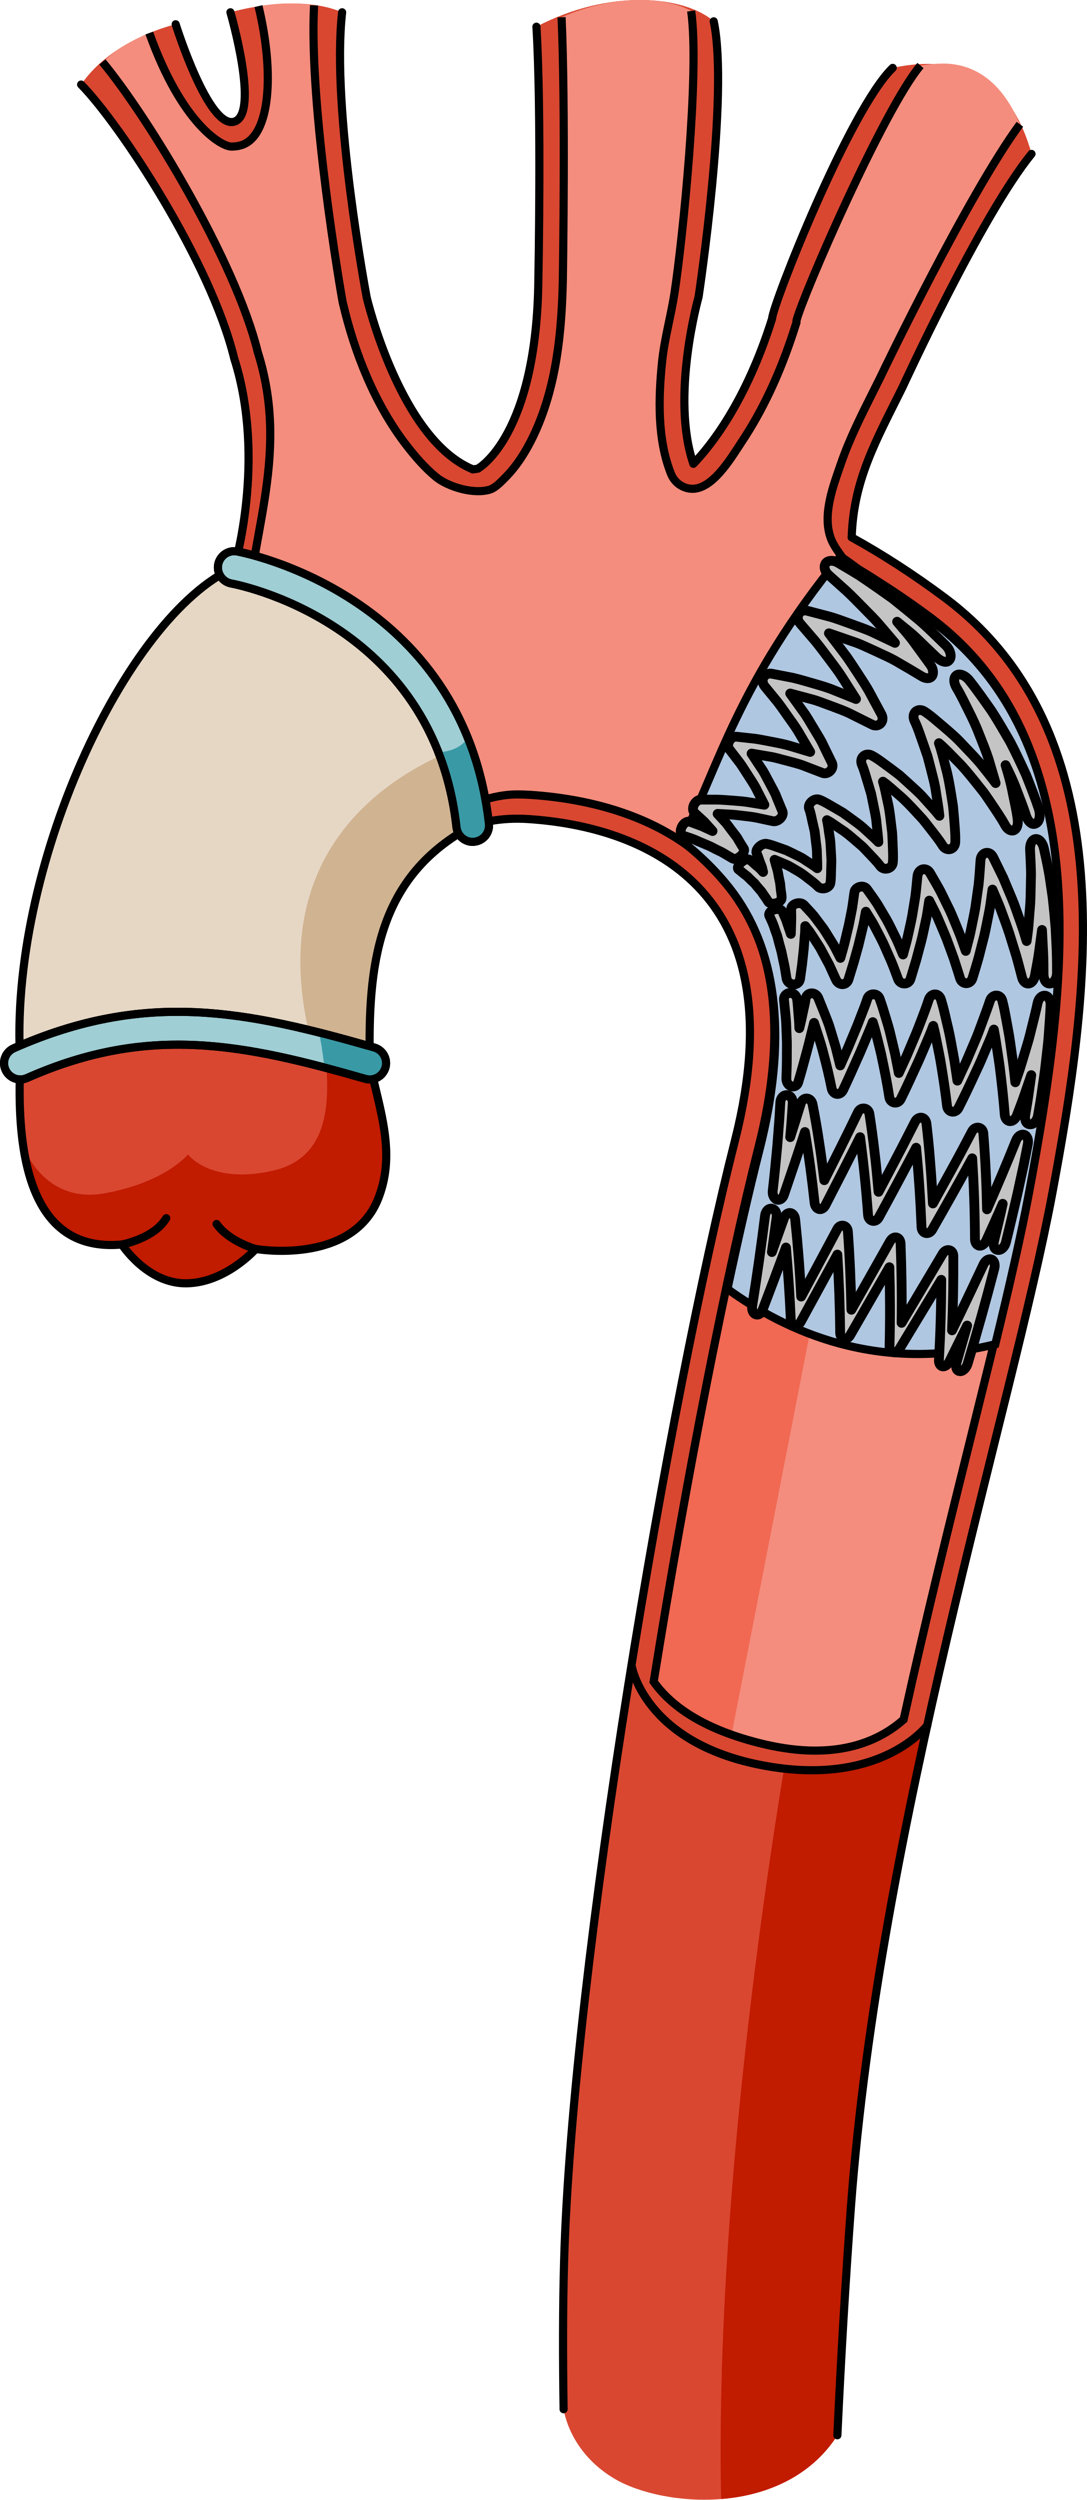
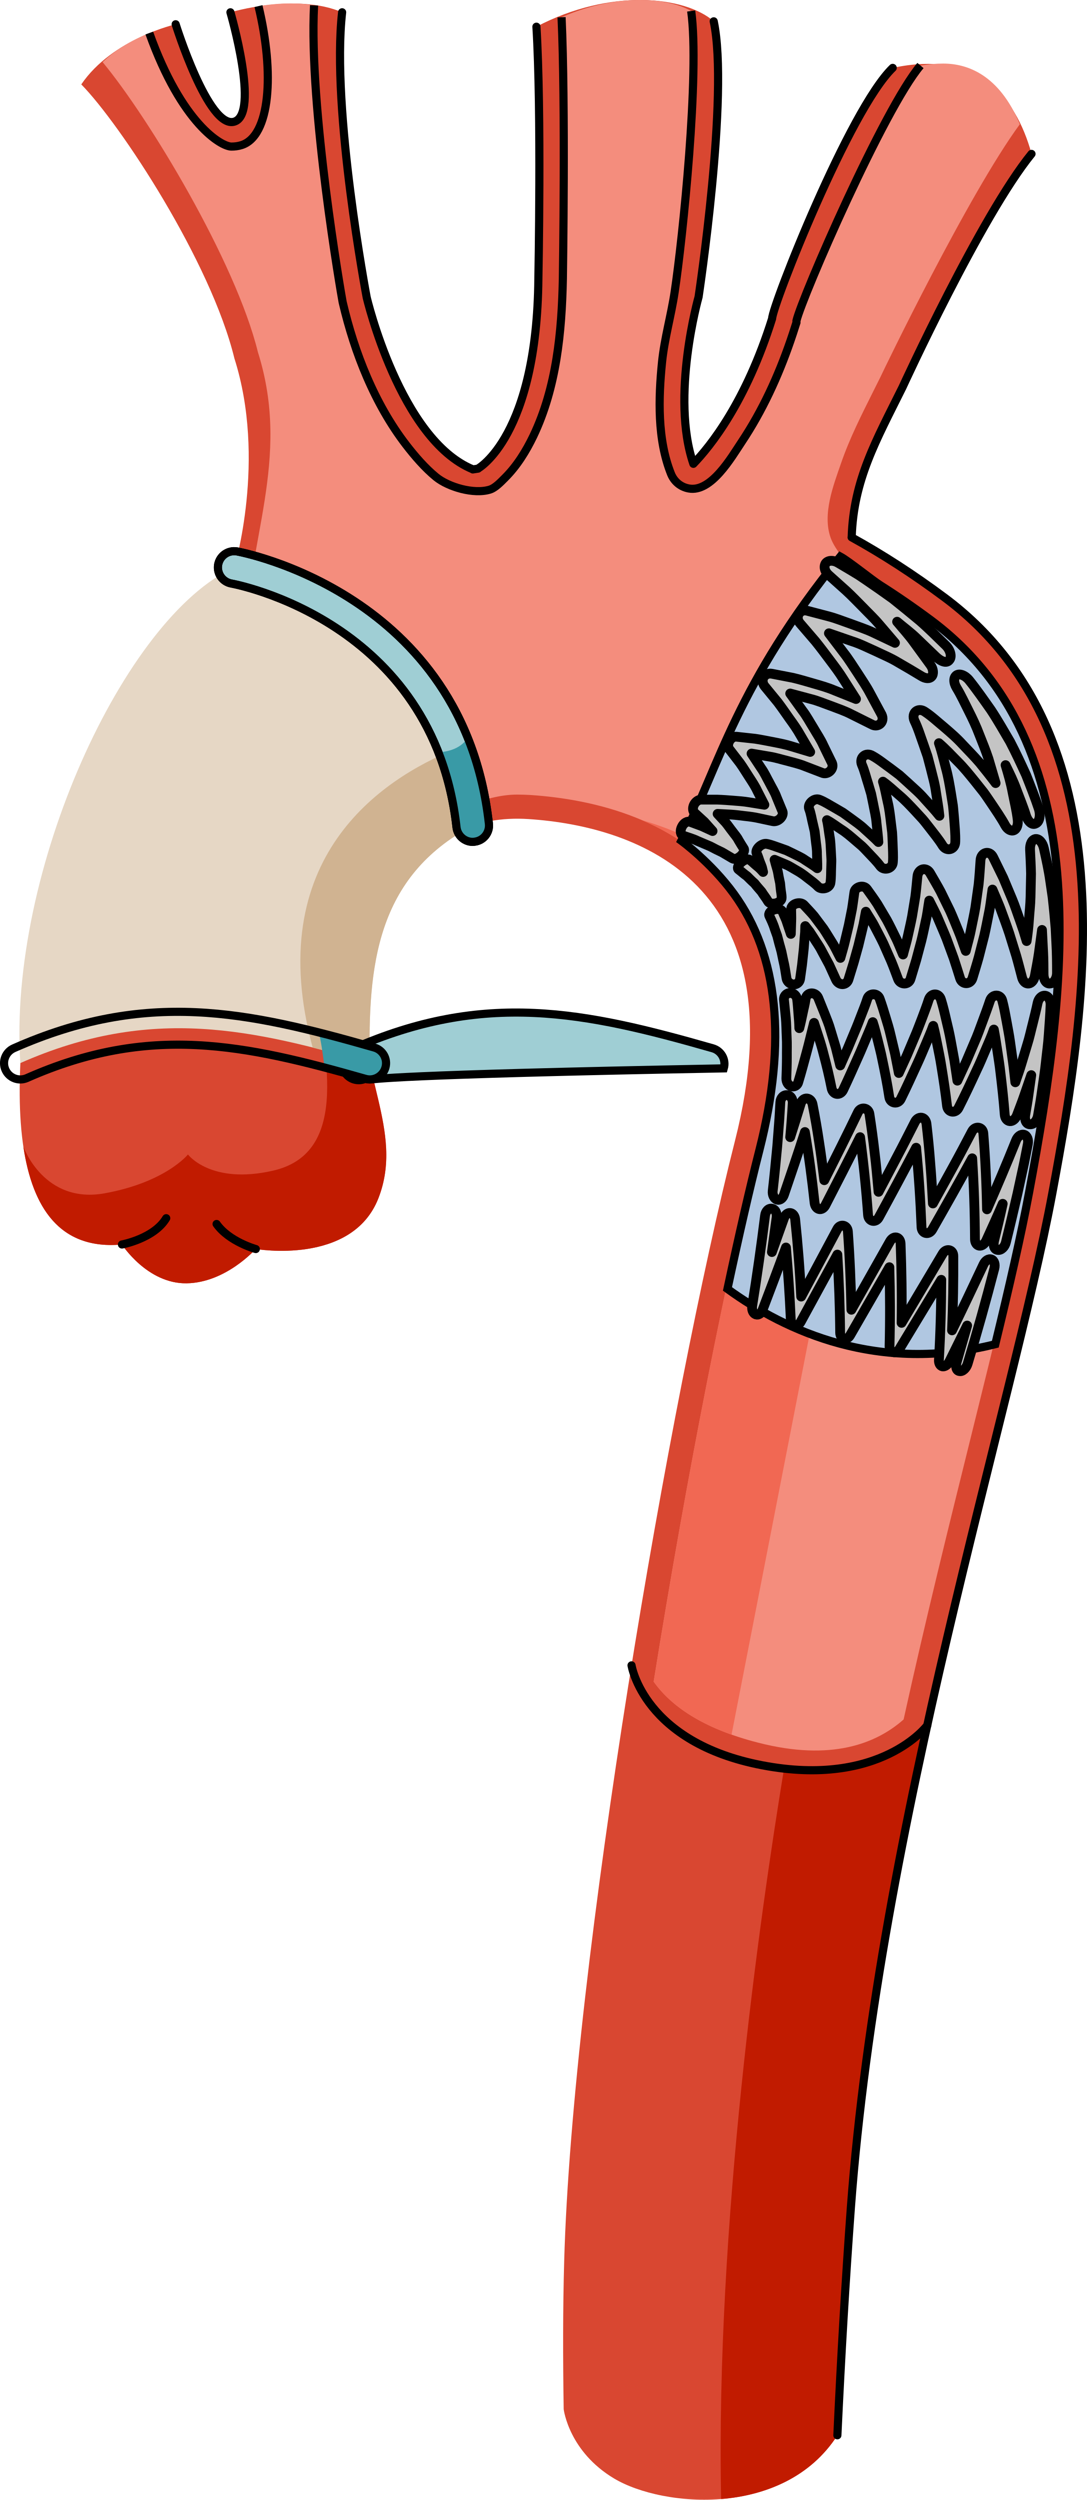
<svg xmlns="http://www.w3.org/2000/svg" version="1.1" id="Camada_1" x="0px" y="0px" width="133.6px" height="307.15px" viewBox="0 0 133.6 307.15" enable-background="new 0 0 133.6 307.15" xml:space="preserve">
  <g>
    <g>
      <g>
        <g>
          <g>
            <path fill="#D94731" d="M14.99,152.91c0,0,3.11,4.84,7.95,4.77c4.84-0.07,8.5-4.22,8.5-4.22s11.82,2.07,15.07-6.22       c3.25-8.3-2.77-15.76-1.73-25.58c1.04-9.82,6.64-21.91,20.19-21.02s33.37,8,25.37,39.5s-20,101.25-21,137.75       c-0.16,5.67-0.16,11.78-0.06,18.13c0.02,0.14,0.68,5.22,6.21,8.52c6,3.57,20.93,4.82,27.44-5.33c0,0,0,0,0,0       c0.45-9.69,1-19.15,1.66-27.99c3.5-47.07,19.8-98.05,24.75-124.57c4.51-24.14,9.25-56.52-13.25-73.25       c-3.8-2.83-7.6-5.29-11.41-7.39c0,0,0.01,0,0.01,0c0.21-7.05,3.02-11.93,6.24-18.43c0,0,9.65-21.05,15.86-28.68       c-2.02-7.26-6.81-12.76-17.06-10.56c-5.31,5.12-14.78,29.17-14.82,30.8c-3.22,10.26-7.59,15.69-9.68,17.85       c-2.82-8.24,0.64-20.5,0.64-20.5s3.77-24.9,1.86-33.87C84.16-0.49,75-1.47,65.93,3.28c0.64,10.43,0.24,30.93,0.24,30.93       C66,53.63,58.75,57.57,58.75,57.57s0.01,0.01,0.01,0.01c-0.22,0.03-0.43,0.07-0.65,0.1c0,0,0,0,0.01-0.01       c-8.96-3.66-13.05-21.13-13.05-21.13s-4.37-23.06-3.02-35.03c-5.65-2.42-13.71,0-13.71,0s3.64,12.5,0.47,13.44       s-7.2-11.97-7.2-11.97s-7.78,1.75-11.62,7.39c4.76,4.84,15.93,21.77,18.82,33.67c3.96,12.44,0,25.67,0,25.67       c-14.4,11.7-21.7,29.76-23.71,40.92C2.41,125.53-2.3,154.52,14.99,152.91z" />
            <path fill="#C11B00" d="M96.36,217.34c-2.99,18.22-8.41,56.28-7.73,89.72c5.42-0.44,10.96-2.64,14.3-7.84c0,0,0,0,0,0       c0.45-9.69,1-19.15,1.66-27.99c1.45-19.55,5.12-39.78,9.26-58.64C108.17,217.78,100.4,217.78,96.36,217.34z" />
            <path fill="#C11B00" d="M51.48,105.64c-0.64-0.53-1.26-1.07-1.91-1.59c-2.07-1.67-4.2-3.29-6.41-4.81       c-5.2,6.51-6.14,14.92-4.84,21.03c2.27,10.68,4.18,21.53-4.77,23.57c-7.65,1.75-10.45-1.99-10.45-1.99s-2.73,3.41-10.23,4.77       c-7.45,1.35-9.97-5.65-10-5.74c1.11,7.43,4.44,12.74,12.11,12.03c0,0,3.11,4.84,7.95,4.77c4.84-0.07,8.5-4.22,8.5-4.22       s11.82,2.07,15.07-6.22c3.25-8.3-2.77-15.76-1.73-25.58C45.37,116.14,47.4,109.89,51.48,105.64z" />
-             <path fill="none" stroke="#000000" stroke-linecap="round" stroke-linejoin="round" stroke-miterlimit="10" d="M9.97,10.39       c4.76,4.84,15.93,21.77,18.82,33.67c3.96,12.44,0,25.67,0,25.67c-14.4,11.7-21.7,29.76-23.71,40.92       c-2.67,14.87-7.39,43.86,9.9,42.26c0,0,3.11,4.84,7.95,4.77c4.84-0.07,8.5-4.22,8.5-4.22s11.82,2.07,15.07-6.22       c3.25-8.3-2.77-15.76-1.73-25.58c1.04-9.82,6.64-21.91,20.19-21.02s33.37,8,25.37,39.5s-20,101.25-21,137.75       c-0.16,5.67-0.16,11.78-0.06,18.13" />
            <path fill="none" stroke="#000000" stroke-linecap="round" stroke-linejoin="round" stroke-miterlimit="10" d="M28.32,1.51       c0,0,3.64,12.5,0.47,13.44s-7.2-11.97-7.2-11.97" />
            <path fill="none" stroke="#000000" stroke-linecap="round" stroke-linejoin="round" stroke-miterlimit="10" d="M65.93,3.28       c0.64,10.43,0.24,30.93,0.24,30.93C66,53.63,58.75,57.57,58.75,57.57s0.01,0.01,0.01,0.01c-0.22,0.03-0.43,0.07-0.65,0.1       c0,0,0,0,0.01-0.01c-8.96-3.66-13.05-21.13-13.05-21.13s-4.37-23.06-3.02-35.03" />
            <path fill="none" stroke="#000000" stroke-linecap="round" stroke-linejoin="round" stroke-miterlimit="10" d="M109.72,8.34       c-5.31,5.12-14.78,29.17-14.82,30.8c-3.22,10.26-7.59,15.69-9.68,17.85c-2.82-8.24,0.64-20.5,0.64-20.5s3.77-24.9,1.86-33.87" />
            <path fill="none" stroke="#000000" stroke-linecap="round" stroke-linejoin="round" stroke-miterlimit="10" d="M102.92,299.22       C102.92,299.22,102.92,299.22,102.92,299.22c0.45-9.69,1.01-19.15,1.66-27.99c3.5-47.07,19.8-98.05,24.75-124.57       c4.51-24.14,9.25-56.52-13.25-73.25c-3.8-2.83-7.6-5.29-11.41-7.39c0,0,0.01,0,0.01,0c0.21-7.05,3.02-11.93,6.24-18.43       c0,0,9.65-21.05,15.86-28.68" />
            <path fill="#F48D7D" d="M80.34,206.62c2.05,2.89,5.88,5.73,12.88,7.51c8.94,2.29,14.47,0.12,17.84-2.86       c2.7-12.26,5.61-23.98,8.26-34.67c2.98-12.03,5.56-22.41,7.07-30.5c4.87-26.04,8.34-55.09-12.09-70.29       c-2.02-1.5-4.1-2.94-6.23-4.29c-1.07-0.68-2.15-1.4-3.27-1.99c-0.69-0.36-1.17-0.88-1.61-1.52c-0.43-0.61-0.85-1.24-1.1-1.94       c-1.03-2.9,0.33-6.41,1.28-9.15c1.05-3.05,2.51-5.93,3.95-8.81c0.3-0.61,0.62-1.23,0.89-1.78       c0.38-0.83,10.82-22.48,17.14-31.07c-2.56-6.09-6.45-7.45-9.43-7.45c-0.86,0-1.79,0.08-2.77,0.25       c-4.5,5.33-14.51,28.35-15.24,31.36l0,0.22l-0.13,0.4c-0.19,0.62-0.4,1.23-0.61,1.85c-1.5,4.35-3.44,8.59-6,12.43       c-1.26,1.89-3.74,6.22-6.49,5.71c-1.04-0.19-1.82-0.88-2.19-1.8c-1.69-4.22-1.55-9.3-1.1-13.73c0.3-2.93,1.12-5.73,1.55-8.62       c0.99-6.58,3.09-26.93,2.03-34.52C83.69,0.63,81.56,0,78.64,0c-2.29,0-5.7,0.39-9.62,2.12c0.49,10.78,0.17,31.36,0.16,32.12       c-0.13,6.54-0.77,13.35-3.63,19.34c-0.9,1.87-2.02,3.68-3.5,5.15c-0.5,0.5-1.19,1.23-1.85,1.43c-1.96,0.6-5.08-0.3-6.61-1.55       c-1.36-1.11-2.63-2.59-3.7-3.98c-3.84-5-6.32-11.29-7.75-17.4l-0.03-0.13c-0.17-0.9-4.16-23.83-3.51-36.44       c-0.87-0.16-1.83-0.24-2.88-0.24c-1.43,0-2.81,0.15-3.94,0.34c1.99,8.27,1.45,16.02-2.12,17.09c-0.39,0.12-0.79,0.17-1.21,0.17       c-1.23,0-6.09-2.77-10.09-13.95c-1.71,0.69-3.95,1.82-5.75,3.56c5.65,6.8,16.35,24.48,19.09,35.64       c4.18,13.26-1.47,23.43-1.63,36.32c-0.05,4.19,1.02,8.53,3.77,11.69c0.86,0.98,1.86,1.83,2.9,2.61       c3.73,2.81,9.76,6.45,14.62,6.44c4.09-0.01,7.79-2.7,12.22-2.7c0.52,0,1.06,0.02,1.6,0.05c7.84,0.52,18.53,2.99,24.93,11.81       c5.47,7.54,6.53,18.11,3.15,31.43C89.43,155.91,84.48,180.83,80.34,206.62z" />
            <path fill="#F16853" d="M101.18,155.36c4.82-24.72,0.31-48.07-22.26-54.58c0,0,0,0,0,0c4.18,1.8,8.15,4.53,11.17,8.69       c5.47,7.54,6.53,18.11,3.15,31.43c-3.81,15.02-8.77,39.94-12.9,65.73c1.7,2.39,4.63,4.75,9.57,6.51       C91.41,205.46,97.03,176.61,101.18,155.36z" />
            <path fill="none" stroke="#000000" stroke-miterlimit="10" d="M31.77,0.75c1.99,8.27,1.45,16.02-2.12,17.09       c-0.39,0.12-0.79,0.17-1.21,0.17c-1.23,0-6.09-2.77-10.09-13.95" />
            <path fill="none" stroke="#000000" stroke-miterlimit="10" d="M69.02,2.12c0.49,10.78,0.17,31.36,0.16,32.12       c-0.13,6.54-0.77,13.35-3.63,19.34c-0.9,1.87-2.02,3.68-3.5,5.15c-0.5,0.5-1.19,1.23-1.85,1.43c-1.96,0.6-5.08-0.3-6.61-1.55       c-1.36-1.11-2.63-2.59-3.7-3.98c-3.84-5-6.32-11.29-7.75-17.4l-0.03-0.13c-0.17-0.9-4.16-23.83-3.51-36.44" />
            <path fill="none" stroke="#000000" stroke-miterlimit="10" d="M113.13,8.05c-4.5,5.33-14.51,28.35-15.24,31.36l0,0.22       l-0.13,0.4c-0.19,0.62-0.4,1.23-0.61,1.85c-1.5,4.35-3.44,8.59-6,12.43c-1.26,1.89-3.74,6.22-6.49,5.71       c-1.04-0.19-1.82-0.88-2.19-1.8c-1.69-4.22-1.55-9.3-1.1-13.73c0.3-2.93,1.12-5.73,1.55-8.62c0.99-6.58,3.09-26.93,2.03-34.52" />
-             <path fill="none" stroke="#000000" stroke-miterlimit="10" d="M12.59,7.61c5.65,6.8,16.35,24.48,19.09,35.64       c4.18,13.26-1.47,23.43-1.63,36.32c-0.05,4.19,1.02,8.53,3.77,11.69c0.86,0.98,1.86,1.83,2.9,2.61       c3.73,2.81,9.76,6.45,14.62,6.44c4.09-0.01,7.79-2.7,12.22-2.7c0.52,0,1.06,0.02,1.6,0.05c7.84,0.52,18.53,2.99,24.93,11.81       c5.47,7.54,6.53,18.11,3.15,31.43c-3.81,15.02-8.77,39.94-12.9,65.73c2.05,2.89,5.88,5.73,12.88,7.51       c8.94,2.29,14.47,0.12,17.84-2.86c2.7-12.26,5.61-23.98,8.26-34.67c2.98-12.03,5.56-22.41,7.07-30.5       c4.87-26.04,8.34-55.09-12.09-70.29c-2.02-1.5-4.1-2.94-6.23-4.29c-1.07-0.68-2.15-1.4-3.27-1.99       c-0.69-0.36-1.17-0.88-1.61-1.52c-0.43-0.61-0.85-1.24-1.1-1.94c-1.03-2.9,0.33-6.41,1.28-9.15c1.05-3.05,2.51-5.93,3.95-8.81       c0.3-0.61,0.62-1.23,0.89-1.78c0.38-0.83,10.82-22.48,17.14-31.07" />
            <path fill="none" stroke="#000000" stroke-linecap="round" stroke-linejoin="round" stroke-miterlimit="10" d="M31.44,153.47       c0,0-3.28-0.9-4.82-3.08" />
            <path fill="none" stroke="#000000" stroke-linecap="round" stroke-linejoin="round" stroke-miterlimit="10" d="M14.99,152.91       c0,0,3.94-0.72,5.44-3.23" />
          </g>
        </g>
-         <path fill="#F05B40" d="M11.98,125.55c-1.09,0-1.98-0.87-2-1.97C9.52,95.86,26.99,80.82,27.74,80.19     c0.85-0.71,2.11-0.6,2.82,0.24c0.71,0.84,0.6,2.1-0.24,2.82c-0.2,0.17-16.77,14.53-16.33,40.27c0.02,1.1-0.86,2.01-1.97,2.03     C12,125.55,11.99,125.55,11.98,125.55z" />
      </g>
      <path fill="#E6D7C5" d="M28.79,69.73c0,0,26.3,4.48,29.32,31.7c-11.89,6.29-12.88,17.3-12.66,29.19    c-14.16-4.05-26.77-7.16-42.95,0C0.94,107,15.34,75.77,28.79,69.73z" />
      <path fill="#D0B391" d="M58.11,101.44c-0.39-3.49-1.16-6.6-2.21-9.38c-9,3.65-23.76,13.35-17.47,36.66    c2.31,0.58,4.64,1.23,7.02,1.91C45.22,118.74,46.22,107.73,58.11,101.44z" />
-       <path fill="none" stroke="#000000" stroke-miterlimit="10" d="M28.79,69.73c0,0,26.3,4.48,29.32,31.7    c-11.89,6.29-12.88,17.3-12.66,29.19c-14.16-4.05-26.77-7.16-42.95,0C0.94,107,15.34,75.77,28.79,69.73z" />
      <path fill="#9FCED4" stroke="#000000" stroke-miterlimit="10" d="M58.1,103.44c-1.01,0-1.87-0.76-1.99-1.78    C53.3,76.23,28.7,71.75,28.45,71.7c-1.09-0.19-1.82-1.22-1.64-2.31c0.19-1.09,1.21-1.82,2.31-1.64    c0.28,0.05,27.82,5.07,30.97,33.46c0.12,1.1-0.67,2.09-1.77,2.21C58.25,103.43,58.18,103.44,58.1,103.44z" />
      <path fill="#399AA6" d="M60.09,101.22c-0.44-3.96-1.36-7.45-2.61-10.55c-0.75,1.15-2.06,1.64-3.4,1.75    c-0.07,0.01-0.14,0-0.22,0.01c1.07,2.72,1.87,5.78,2.25,9.23c0.11,1.02,0.98,1.78,1.99,1.78c0.07,0,0.15,0,0.22-0.01    C59.42,103.3,60.22,102.31,60.09,101.22z" />
      <path fill="none" stroke="#000000" stroke-miterlimit="10" d="M58.1,103.44c-1.01,0-1.87-0.76-1.99-1.78    C53.3,76.23,28.7,71.75,28.45,71.7c-1.09-0.19-1.82-1.22-1.64-2.31c0.19-1.09,1.21-1.82,2.31-1.64    c0.28,0.05,27.82,5.07,30.97,33.46c0.12,1.1-0.67,2.09-1.77,2.21C58.25,103.43,58.18,103.44,58.1,103.44z" />
-       <path fill="#9FCED4" stroke="#000000" stroke-miterlimit="10" d="M45.45,132.63c-0.18,0-0.37-0.03-0.55-0.08    c-14.87-4.25-26.56-6.75-41.59-0.09c-1.01,0.45-2.19-0.01-2.64-1.02c-0.45-1.01,0.01-2.19,1.02-2.64    c16.26-7.2,28.62-4.58,44.31-0.09c1.06,0.3,1.68,1.41,1.37,2.47C47.12,132.05,46.32,132.63,45.45,132.63z" />
+       <path fill="#9FCED4" stroke="#000000" stroke-miterlimit="10" d="M45.45,132.63c-0.18,0-0.37-0.03-0.55-0.08    c-1.01,0.45-2.19-0.01-2.64-1.02c-0.45-1.01,0.01-2.19,1.02-2.64    c16.26-7.2,28.62-4.58,44.31-0.09c1.06,0.3,1.68,1.41,1.37,2.47C47.12,132.05,46.32,132.63,45.45,132.63z" />
      <path fill="#399AA6" d="M46,128.7c-2.34-0.67-4.6-1.3-6.82-1.86c0.3,1.19,0.46,2.46,0.62,3.67c0.03,0.22,0.05,0.43,0.07,0.64    c1.64,0.43,3.31,0.9,5.03,1.39c0.18,0.05,0.37,0.08,0.55,0.08c0.87,0,1.67-0.57,1.92-1.45C47.68,130.11,47.06,129.01,46,128.7z" />
      <path fill="none" stroke="#000000" stroke-miterlimit="10" d="M45.45,132.63c-0.18,0-0.37-0.03-0.55-0.08    c-14.87-4.25-26.56-6.75-41.59-0.09c-1.01,0.45-2.19-0.01-2.64-1.02c-0.45-1.01,0.01-2.19,1.02-2.64    c16.26-7.2,28.62-4.58,44.31-0.09c1.06,0.3,1.68,1.41,1.37,2.47C47.12,132.05,46.32,132.63,45.45,132.63z" />
      <path fill="none" stroke="#000000" stroke-linecap="round" stroke-linejoin="round" stroke-miterlimit="10" d="M77.62,204.62    c0,0,1.47,9.49,16.07,12.28s20.29-4.92,20.29-4.92" />
    </g>
    <path fill="#B0C7E1" stroke="#000000" stroke-miterlimit="10" d="M114.4,76.18c-2.02-1.5-4.1-2.94-6.23-4.29   c-1.01-0.64-3.84-2.94-4.89-3.51C90.6,84.03,88.4,94.06,83.74,103.31c0,0,3.64,2.65,6.46,6.52c5.47,7.54,6.53,18.11,3.15,31.43   c-1.22,4.79-2.55,10.6-3.94,17.11c7.21,5.24,18.56,10.4,32.92,6.79c1.72-7.09,3.17-13.39,4.16-18.7   C131.36,120.43,134.83,91.38,114.4,76.18z" />
    <g>
      <g>
        <g>
          <path fill="#C4C4C4" stroke="#000000" stroke-width="1.2" stroke-linecap="round" stroke-linejoin="round" stroke-miterlimit="10" d="      M92.93,161.51l-0.06-0.02c-0.32-0.13-0.49-0.56-0.42-1.04c0.59-3.66,1.12-7.4,1.58-11.09c0.06-0.53,0.43-0.92,0.83-0.85      c0.43,0.06,0.66,0.54,0.59,1.08l-0.58,4.25l1.5-4.2c0.14-0.39,0.45-0.64,0.76-0.6c0.31,0.04,0.55,0.35,0.6,0.76      c0.33,3.15,0.58,6.33,0.74,9.51l4.44-8.3c0.36-0.69,1.24-0.49,1.3,0.3c0.23,3.2,0.37,6.41,0.43,9.62l4.75-8.41      c0.2-0.35,0.51-0.54,0.8-0.47c0.29,0.07,0.49,0.37,0.5,0.77c0.12,3.24,0.17,6.48,0.12,9.72l5.06-8.51      c0.42-0.71,1.3-0.51,1.3,0.3c0.02,3.05-0.03,6.09-0.16,9.13c1.31-2.68,2.59-5.38,3.87-8.1c0.22-0.48,0.62-0.73,0.97-0.61      c0.34,0.12,0.49,0.59,0.36,1.11c-1.02,3.93-2.1,7.79-3.28,11.7c-0.17,0.56-0.62,0.98-0.98,0.91c-0.43-0.03-0.53-0.59-0.36-1.15      l1.28-4.45l-2.17,4.39c-0.21,0.41-0.55,0.67-0.85,0.63c-0.29-0.05-0.48-0.38-0.45-0.82c0.19-3.3,0.28-6.55,0.29-9.82l-5.14,8.49      c-0.43,0.7-1.24,0.47-1.22-0.33c0.08-3.25,0.07-6.48-0.02-9.71l-4.83,8.38c-0.4,0.68-1.21,0.46-1.22-0.33      c-0.03-3.2-0.15-6.4-0.34-9.6l-4.51,8.27c-0.19,0.33-0.48,0.5-0.75,0.43c-0.27-0.07-0.45-0.37-0.47-0.76      c-0.13-2.92-0.33-5.88-0.59-8.81c-0.95,2.58-1.92,5.17-2.89,7.7C93.56,161.38,93.23,161.6,92.93,161.51z" />
        </g>
        <g>
          <path fill="#C4C4C4" stroke="#000000" stroke-width="1.2" stroke-linecap="round" stroke-linejoin="round" stroke-miterlimit="10" d="      M95.54,147.41l-0.06-0.02c-0.34-0.12-0.56-0.57-0.51-1.05c0.21-1.85,0.39-3.68,0.56-5.51l0.21-2.72      c0.08-0.91,0.11-1.8,0.17-2.69c0.03-0.51,0.39-0.9,0.82-0.86c0.46,0.04,0.74,0.5,0.7,1.01c-0.08,1.37-0.18,2.75-0.31,4.15      c0.45-1.39,0.88-2.77,1.3-4.14c0.12-0.39,0.43-0.64,0.76-0.61c0.33,0.03,0.61,0.31,0.69,0.72c0.3,1.52,0.57,3.06,0.8,4.62      c0.25,1.55,0.44,3.13,0.64,4.7l2.09-4.17c0.7-1.4,1.38-2.79,2.06-4.2c0.34-0.7,1.29-0.54,1.4,0.24      c0.24,1.57,0.46,3.16,0.64,4.76c0.2,1.6,0.33,3.2,0.48,4.8l2.25-4.27c0.76-1.43,1.49-2.88,2.23-4.33      c0.18-0.36,0.51-0.56,0.82-0.51c0.31,0.05,0.54,0.35,0.59,0.75c0.19,1.63,0.35,3.26,0.47,4.89c0.14,1.64,0.23,3.26,0.32,4.9      l2.41-4.37c0.81-1.47,1.6-2.96,2.39-4.47c0.39-0.75,1.34-0.59,1.4,0.24c0.25,3.12,0.39,6.23,0.45,9.32      c1.21-2.77,2.41-5.57,3.57-8.47c0.2-0.5,0.6-0.79,0.99-0.69c0.37,0.11,0.56,0.59,0.46,1.12c-0.21,1.03-0.39,2.07-0.62,3.08      l-0.66,3.04c-0.46,2-0.93,4-1.42,5.98c-0.14,0.57-0.58,0.99-0.98,0.93c-0.45-0.02-0.61-0.56-0.47-1.13      c0.37-1.51,0.73-3.01,1.06-4.54c-0.66,1.52-1.34,3.02-2.02,4.51c-0.19,0.42-0.54,0.68-0.85,0.64c-0.31-0.04-0.53-0.36-0.54-0.79      c-0.02-3.3-0.13-6.62-0.34-9.95c-1.63,2.98-3.27,5.89-4.91,8.76c-0.41,0.71-1.28,0.51-1.32-0.3c-0.13-3.26-0.34-6.51-0.66-9.76      c-1.52,2.9-3.05,5.75-4.59,8.57c-0.38,0.7-1.26,0.5-1.32-0.3c-0.23-3.21-0.56-6.41-0.98-9.57c-1.41,2.82-2.84,5.61-4.27,8.38      c-0.18,0.34-0.48,0.53-0.77,0.46c-0.29-0.07-0.5-0.37-0.55-0.76c-0.32-2.93-0.7-5.85-1.19-8.71c-0.82,2.56-1.7,5.14-2.58,7.72      C96.2,147.25,95.86,147.49,95.54,147.41z" />
        </g>
        <g>
          <path fill="#C4C4C4" stroke="#000000" stroke-width="1.2" stroke-linecap="round" stroke-linejoin="round" stroke-miterlimit="10" d="      M97.35,133.49l-0.07-0.01c-0.38-0.1-0.64-0.51-0.63-0.97c0.03-0.88,0.06-1.75,0.06-2.59c-0.01-0.83,0.03-1.72-0.02-2.5      c-0.04-0.78-0.04-1.63-0.11-2.35l-0.22-2.18c-0.06-0.46,0.26-0.85,0.71-0.88c0.49-0.03,0.86,0.34,0.91,0.82      c0.08,0.65,0.1,1.15,0.15,1.73c0.05,0.56,0.1,1.13,0.11,1.77c0.17-0.65,0.29-1.23,0.41-1.8c0.12-0.6,0.27-1.13,0.37-1.82      c0.06-0.37,0.34-0.64,0.7-0.66c0.35-0.02,0.7,0.2,0.85,0.56l0.79,1.96c0.25,0.64,0.52,1.28,0.72,2l0.64,2.12l0.55,2.22      l0.91-2.06l0.85-2.04c0.3-0.7,0.55-1.35,0.81-2.03c0.26-0.68,0.54-1.35,0.77-2.08c0.24-0.71,1.26-0.71,1.51,0.02      c0.27,0.75,0.49,1.47,0.71,2.2c0.22,0.74,0.46,1.48,0.63,2.25l0.55,2.31l0.46,2.36l1-2.19l0.94-2.23      c0.33-0.75,0.6-1.51,0.9-2.27c0.29-0.77,0.59-1.55,0.84-2.33c0.13-0.39,0.43-0.64,0.77-0.64s0.63,0.26,0.74,0.66      c0.25,0.8,0.44,1.62,0.63,2.45c0.2,0.83,0.4,1.67,0.55,2.5l0.46,2.5l0.37,2.49l1.08-2.33l1.03-2.42      c0.36-0.8,0.66-1.66,0.98-2.52c0.32-0.86,0.65-1.75,0.92-2.57c0.28-0.83,1.31-0.83,1.51,0.02c0.21,0.78,0.36,1.64,0.52,2.5      c0.15,0.84,0.33,1.75,0.44,2.56l0.35,2.5c0.12,0.85,0.19,1.63,0.29,2.46c0.25-0.77,0.53-1.5,0.76-2.3l0.72-2.39      c0.25-0.78,0.44-1.68,0.66-2.52c0.21-0.85,0.44-1.76,0.6-2.54c0.13-0.57,0.5-0.93,0.92-0.89c0.4,0.05,0.69,0.53,0.67,1.12      c-0.03,1.13-0.14,2.42-0.22,3.62c-0.08,1.24-0.24,2.31-0.36,3.48c-0.12,1.16-0.3,2.22-0.45,3.32c-0.15,1.1-0.33,2.17-0.52,3.22      c-0.11,0.61-0.54,1.08-0.97,1.04c-0.48,0.01-0.69-0.55-0.59-1.15c0.13-0.81,0.28-1.58,0.39-2.42l0.35-2.47l-0.86,2.5      c-0.28,0.83-0.6,1.62-0.9,2.43c-0.17,0.45-0.52,0.75-0.86,0.73c-0.34-0.02-0.6-0.34-0.64-0.79c-0.13-1.7-0.32-3.45-0.53-5.18      c-0.09-0.85-0.24-1.76-0.37-2.63c-0.14-0.89-0.26-1.74-0.44-2.66c-0.31,0.89-0.68,1.7-1.03,2.53c-0.35,0.82-0.69,1.65-1.07,2.43      c-0.73,1.58-1.46,3.14-2.23,4.65c-0.37,0.75-1.32,0.6-1.42-0.22c-0.19-1.64-0.44-3.3-0.71-4.94c-0.12-0.81-0.3-1.65-0.46-2.46      c-0.17-0.82-0.31-1.62-0.53-2.44c-0.28,0.79-0.63,1.55-0.94,2.31c-0.33,0.76-0.63,1.51-0.98,2.26c-0.68,1.49-1.35,2.96-2.06,4.4      c-0.35,0.72-1.3,0.56-1.42-0.22c-0.24-1.58-0.55-3.15-0.88-4.7c-0.15-0.78-0.36-1.53-0.54-2.29c-0.2-0.75-0.37-1.51-0.61-2.22      c-0.25,0.68-0.57,1.39-0.86,2.09c-0.3,0.7-0.57,1.38-0.89,2.08c-0.62,1.39-1.23,2.77-1.89,4.16c-0.16,0.34-0.47,0.53-0.78,0.49      s-0.57-0.33-0.64-0.7c-0.28-1.42-0.61-2.8-0.97-4.14c-0.17-0.68-0.36-1.34-0.57-1.98l-0.62-1.91l-0.44,1.77      c-0.14,0.58-0.29,1.18-0.46,1.8c-0.33,1.22-0.65,2.44-1.03,3.69C98.04,133.31,97.7,133.55,97.35,133.49z" />
        </g>
        <g>
          <path fill="#C4C4C4" stroke="#000000" stroke-width="1.2" stroke-linecap="round" stroke-linejoin="round" stroke-miterlimit="10" d="      M97.57,120.96l-0.07,0c-0.41-0.04-0.76-0.35-0.83-0.75c-0.12-0.76-0.23-1.53-0.4-2.21l-0.22-1.05      c-0.08-0.34-0.18-0.65-0.27-0.98L95.53,115l-0.31-0.87c-0.18-0.6-0.43-1.1-0.66-1.6c-0.13-0.29,0.15-0.64,0.59-0.77      c0.5-0.17,0.93-0.01,1.06,0.31c0.16,0.43,0.38,0.81,0.52,1.28l0.47,1.4l0.05-1.56c0.02-0.52-0.01-0.98-0.01-1.49      c0-0.28,0.25-0.56,0.6-0.67c0.36-0.12,0.75-0.06,0.97,0.17c0.4,0.44,0.83,0.87,1.24,1.36l1.16,1.55      c0.37,0.55,0.71,1.14,1.08,1.72c0.37,0.58,0.66,1.24,1,1.87c0.18-0.66,0.4-1.36,0.55-2.01l0.48-2.01l0.4-2.01      c0.11-0.67,0.19-1.34,0.29-2.03c0.09-0.68,1.13-0.98,1.55-0.39c0.42,0.59,0.86,1.19,1.27,1.82l1.16,1.96      c0.37,0.68,0.7,1.37,1.05,2.08c0.36,0.7,0.63,1.44,0.95,2.17c0.19-0.76,0.44-1.54,0.6-2.32c0.17-0.78,0.36-1.57,0.51-2.37      l0.4-2.43c0.11-0.82,0.17-1.64,0.26-2.49c0.04-0.42,0.29-0.75,0.62-0.85c0.35-0.09,0.72,0.08,0.93,0.45      c0.43,0.75,0.89,1.51,1.3,2.28l1.16,2.37c0.36,0.8,0.68,1.61,1.02,2.44c0.35,0.83,0.6,1.64,0.91,2.48      c0.21-0.87,0.47-1.72,0.64-2.62c0.18-0.9,0.38-1.8,0.54-2.72l0.4-2.84c0.1-0.96,0.16-1.95,0.23-2.95      c0.06-0.99,1.1-1.29,1.55-0.39l1.25,2.55l1.08,2.58c0.37,0.88,0.63,1.72,0.95,2.59l0.45,1.31l0.39,1.28      c0.13-0.86,0.23-1.74,0.29-2.66c0.06-0.91,0.17-1.8,0.19-2.75l0.06-2.86c-0.02-0.97-0.07-1.97-0.12-2.96      c-0.03-0.69,0.23-1.23,0.67-1.31c0.44-0.05,0.87,0.43,1.03,1.14c0.3,1.35,0.6,2.72,0.78,4.02l0.29,1.98      c0.08,0.65,0.13,1.28,0.2,1.92l0.17,1.91l0.09,1.85c0.07,1.25,0.08,2.43,0.08,3.62c0,0.68-0.37,1.27-0.82,1.31      c-0.5,0.09-0.83-0.47-0.83-1.14c-0.01-0.9,0-1.76-0.05-2.68l-0.14-2.76l-0.39,2.89c-0.14,0.95-0.32,1.85-0.49,2.77      c-0.09,0.51-0.4,0.89-0.76,0.93c-0.36,0.04-0.68-0.26-0.81-0.73c-0.24-0.9-0.46-1.79-0.72-2.69l-0.84-2.71      c-0.3-0.91-0.64-1.82-0.97-2.72c-0.31-0.89-0.74-1.81-1.11-2.7c-0.15,0.98-0.24,1.96-0.44,2.89c-0.19,0.94-0.36,1.87-0.57,2.77      l-0.68,2.66c-0.24,0.87-0.51,1.72-0.76,2.56c-0.25,0.84-1.28,0.83-1.53,0.02c-0.26-0.82-0.51-1.64-0.78-2.45l-0.89-2.42      c-0.32-0.8-0.67-1.59-1-2.37c-0.32-0.78-0.75-1.55-1.12-2.3c-0.15,0.85-0.23,1.67-0.43,2.5c-0.18,0.82-0.34,1.63-0.54,2.43      l-0.63,2.37l-0.7,2.32c-0.23,0.76-1.25,0.75-1.53,0.02c-0.28-0.74-0.55-1.49-0.85-2.21l-0.94-2.13      c-0.33-0.69-0.69-1.36-1.04-2.03c-0.33-0.67-0.76-1.28-1.13-1.91c-0.15,0.72-0.23,1.39-0.42,2.1l-0.5,2.08l-0.58,2.08      l-0.64,2.08c-0.11,0.34-0.39,0.56-0.73,0.57c-0.33,0-0.65-0.22-0.8-0.55l-0.84-1.84l-0.92-1.71c-0.29-0.58-0.66-1.07-0.98-1.59      l-0.5-0.76l-0.54-0.69l-0.02,0.75l-0.07,0.8c-0.05,0.54-0.06,1.03-0.13,1.6l-0.18,1.65l-0.24,1.72      C98.26,120.69,97.95,120.95,97.57,120.96z" />
        </g>
        <g>
          <path fill="#C4C4C4" stroke="#000000" stroke-width="1.2" stroke-linecap="round" stroke-linejoin="round" stroke-miterlimit="10" d="      M95.43,110.97l-0.07,0.02c-0.42,0.1-0.83,0.01-0.96-0.23c-0.25-0.44-0.56-0.8-0.8-1.2c-0.3-0.35-0.6-0.68-0.86-1.02      c-0.34-0.29-0.63-0.6-0.93-0.89c-0.37-0.26-0.67-0.54-1.01-0.8c-0.23-0.14-0.1-0.53,0.27-0.87c0.4-0.38,0.85-0.48,1.1-0.32      c0.3,0.23,0.54,0.48,0.83,0.72c0.31,0.23,0.55,0.49,0.79,0.76l-0.14-0.58c-0.06-0.19-0.14-0.37-0.21-0.55      c-0.16-0.37-0.24-0.78-0.44-1.15c-0.11-0.21,0.01-0.54,0.3-0.82c0.28-0.27,0.67-0.42,0.97-0.35c0.58,0.12,1.03,0.32,1.58,0.5      l0.81,0.29l0.75,0.36c0.5,0.26,1.07,0.49,1.54,0.83c0.48,0.32,1.02,0.64,1.5,1.01c0.02-0.59-0.03-1.16-0.04-1.77      c0.01-0.62-0.11-1.19-0.17-1.81l-0.11-0.94l-0.21-0.91c-0.16-0.61-0.24-1.29-0.48-1.89c-0.2-0.61,0.64-1.38,1.3-1.09      c0.69,0.28,1.25,0.66,1.9,1.02l0.96,0.56l0.89,0.64c0.59,0.44,1.24,0.87,1.78,1.39c0.55,0.51,1.15,1.02,1.69,1.58      c-0.04-0.78-0.15-1.54-0.23-2.34c-0.06-0.81-0.26-1.56-0.41-2.37l-0.25-1.21l-0.35-1.18c-0.26-0.78-0.45-1.64-0.79-2.41      c-0.16-0.39-0.08-0.81,0.21-1.05c0.28-0.25,0.71-0.26,1.09-0.03c0.79,0.44,1.46,1,2.21,1.53l1.1,0.83l1.02,0.92      c0.67,0.63,1.41,1.24,2.02,1.95c0.62,0.69,1.29,1.4,1.88,2.14c-0.09-0.96-0.27-1.91-0.42-2.9c-0.13-1-0.41-1.94-0.65-2.93      l-0.39-1.49l-0.5-1.45c-0.35-0.96-0.66-2-1.11-2.92c-0.42-0.94,0.43-1.7,1.3-1.09c0.83,0.55,1.56,1.24,2.35,1.89      c0.77,0.66,1.56,1.34,2.25,2.1c0.71,0.75,1.45,1.5,2.13,2.29c0.66,0.81,1.31,1.63,1.95,2.48l-0.88-2.99      c-0.33-1-0.73-1.97-1.12-2.96c-0.38-1.01-0.83-1.96-1.31-2.91c-0.48-0.94-0.94-1.95-1.49-2.85c-0.38-0.63-0.39-1.26,0-1.54      c0.38-0.25,1.04,0,1.54,0.6c0.94,1.17,1.81,2.43,2.68,3.66c0.84,1.27,1.59,2.6,2.36,3.91c0.7,1.34,1.34,2.72,1.97,4.09      c0.54,1.38,1.1,2.78,1.56,4.17c0.24,0.8,0.07,1.6-0.38,1.78c-0.48,0.26-1-0.29-1.23-1.07c-0.32-1.02-0.75-2.05-1.13-3.07      c-0.37-1.03-0.86-2.03-1.35-3.03c0.34,1.13,0.66,2.24,0.87,3.37c0.22,1.12,0.5,2.24,0.62,3.33c0.08,0.62-0.11,1.15-0.46,1.3      c-0.35,0.15-0.78-0.08-1.06-0.58c-0.51-0.94-1.16-1.87-1.76-2.77c-0.31-0.45-0.6-0.9-0.93-1.34L119.82,96      c-0.69-0.85-1.36-1.69-2.13-2.45c-0.76-0.77-1.48-1.55-2.29-2.24c0.35,1,0.59,2.07,0.86,3.08c0.28,1.01,0.45,2.04,0.62,3.06      l0.24,1.51c0.06,0.5,0.09,1.01,0.14,1.51c0.07,1,0.18,1.97,0.15,2.95c0,0.97-1.04,1.26-1.54,0.5c-0.48-0.78-1.09-1.51-1.64-2.23      c-0.29-0.36-0.55-0.72-0.85-1.06l-0.93-1.01c-0.62-0.66-1.22-1.31-1.91-1.89c-0.68-0.58-1.3-1.18-2.02-1.69      c0.26,0.83,0.4,1.7,0.59,2.53c0.2,0.82,0.29,1.67,0.39,2.5l0.15,1.22c0.03,0.41,0.04,0.83,0.06,1.23      c0.02,0.82,0.09,1.6,0.03,2.41c-0.03,0.8-1.07,1.09-1.54,0.5c-0.45-0.61-1.01-1.15-1.51-1.69c-0.26-0.27-0.5-0.54-0.77-0.79      l-0.84-0.72c-0.55-0.47-1.08-0.94-1.69-1.32c-0.6-0.39-1.13-0.81-1.75-1.14c0.16,0.65,0.21,1.34,0.32,1.97      c0.12,0.63,0.13,1.3,0.17,1.93l0.05,0.94c0.01,0.32-0.02,0.64-0.02,0.96c-0.03,0.64,0,1.22-0.09,1.87      c-0.03,0.31-0.27,0.58-0.61,0.68c-0.34,0.1-0.71,0.03-0.92-0.18c-0.39-0.41-0.86-0.74-1.29-1.07c-0.42-0.34-0.85-0.65-1.32-0.91      c-0.47-0.26-0.87-0.54-1.35-0.74l-1.38-0.58c0.1,0.4,0.21,0.78,0.32,1.15c0.12,0.37,0.15,0.79,0.24,1.16l0.12,0.57l0.06,0.6      c0.03,0.41,0.13,0.75,0.13,1.19C96.08,110.58,95.82,110.85,95.43,110.97z" />
        </g>
        <g>
          <path fill="#C4C4C4" stroke="#000000" stroke-width="1.2" stroke-linecap="round" stroke-linejoin="round" stroke-miterlimit="10" d="      M91.07,105.15l-0.06,0.05c-0.35,0.3-0.73,0.41-0.97,0.28l-1.29-0.76c-0.5-0.23-0.97-0.47-1.44-0.72l-1.6-0.68      c-0.49-0.25-1.16-0.43-1.73-0.64c-0.34-0.12-0.42-0.6-0.18-1.08c0.25-0.52,0.71-0.75,1.07-0.61l1.43,0.53l1.28,0.59l-1.01-1.13      l-1.2-1.1c-0.22-0.21-0.26-0.61-0.08-0.99c0.18-0.37,0.53-0.64,0.88-0.64l2,0c0.65,0.02,1.27,0.07,1.93,0.12      c0.66,0.05,1.33,0.1,1.93,0.2l1.92,0.31l-0.86-1.68c-0.27-0.59-0.64-1.14-1.01-1.71c-0.37-0.56-0.72-1.16-1.13-1.73l-1.3-1.69      c-0.44-0.57,0.13-1.63,0.87-1.55l2.29,0.25c0.75,0.11,1.49,0.27,2.25,0.41c0.76,0.15,1.54,0.3,2.26,0.53l2.26,0.68l-1.2-2.05      c-0.4-0.72-0.86-1.37-1.34-2.03c-0.47-0.66-0.94-1.36-1.45-2.03l-1.6-1.95c-0.27-0.33-0.32-0.77-0.14-1.11      c0.19-0.34,0.59-0.52,1.01-0.44l2.58,0.5c0.86,0.2,1.71,0.46,2.58,0.71c0.87,0.25,1.75,0.5,2.59,0.86l2.6,1.04l-1.54-2.42      c-0.52-0.84-1.09-1.59-1.67-2.36c-0.58-0.77-1.17-1.57-1.78-2.32l-1.89-2.2c-0.64-0.73-0.07-1.79,0.87-1.55l2.67,0.7      c0.9,0.24,1.79,0.6,2.69,0.91c0.9,0.34,1.82,0.63,2.72,1.05l2.72,1.29l-1.93-2.26c-0.65-0.77-1.33-1.4-2.01-2.11      c-0.68-0.68-1.37-1.41-2.07-2.05l-2.12-1.9c-0.5-0.44-0.66-1.03-0.39-1.45c0.28-0.39,0.92-0.42,1.51-0.08l1.69,1l0.84,0.51      l0.85,0.57c1.13,0.77,2.25,1.55,3.36,2.35c1.11,0.89,2.21,1.78,3.3,2.69c1.08,0.94,2.14,2,3.19,3.02      c0.61,0.58,0.8,1.44,0.46,1.81c-0.34,0.48-1.06,0.16-1.65-0.4l-2.35-2.26c-0.79-0.76-1.61-1.36-2.42-2.04      c0.72,0.87,1.44,1.64,2.11,2.58l1.99,2.73c0.37,0.5,0.41,1.12,0.15,1.42c-0.27,0.31-0.76,0.27-1.26-0.04      c-0.95-0.58-1.89-1.13-2.83-1.67c-0.93-0.57-1.9-0.96-2.85-1.42c-0.95-0.42-1.89-0.9-2.85-1.2l-2.84-0.98l1.82,2.4      c0.6,0.76,1.15,1.66,1.7,2.48c0.54,0.85,1.09,1.63,1.56,2.53l1.4,2.6c0.42,0.89-0.43,1.65-1.22,1.19l-2.49-1.24      c-0.8-0.42-1.68-0.71-2.51-1.03c-0.85-0.3-1.65-0.65-2.51-0.86l-2.51-0.67l1.5,2.09c0.51,0.66,0.92,1.44,1.36,2.14      c0.42,0.73,0.88,1.39,1.22,2.15l1.06,2.17c0.31,0.74-0.54,1.5-1.22,1.19l-2.14-0.82c-0.68-0.28-1.46-0.45-2.17-0.65      c-0.74-0.18-1.4-0.4-2.17-0.52l-2.19-0.37l1.18,1.79c0.41,0.57,0.69,1.21,1.02,1.8c0.3,0.6,0.66,1.15,0.88,1.77l0.72,1.75      c0.11,0.28-0.03,0.65-0.3,0.9c-0.28,0.26-0.63,0.36-0.92,0.29l-1.68-0.36c-0.52-0.12-1.12-0.2-1.69-0.26      c-0.58-0.07-1.11-0.14-1.68-0.18L88.2,100l0.99,1.07c0.3,0.36,0.55,0.74,0.83,1.09c0.26,0.36,0.57,0.69,0.75,1.06      c0.21,0.36,0.42,0.7,0.64,1.04C91.56,104.48,91.37,104.86,91.07,105.15z" />
        </g>
      </g>
    </g>
  </g>
</svg>